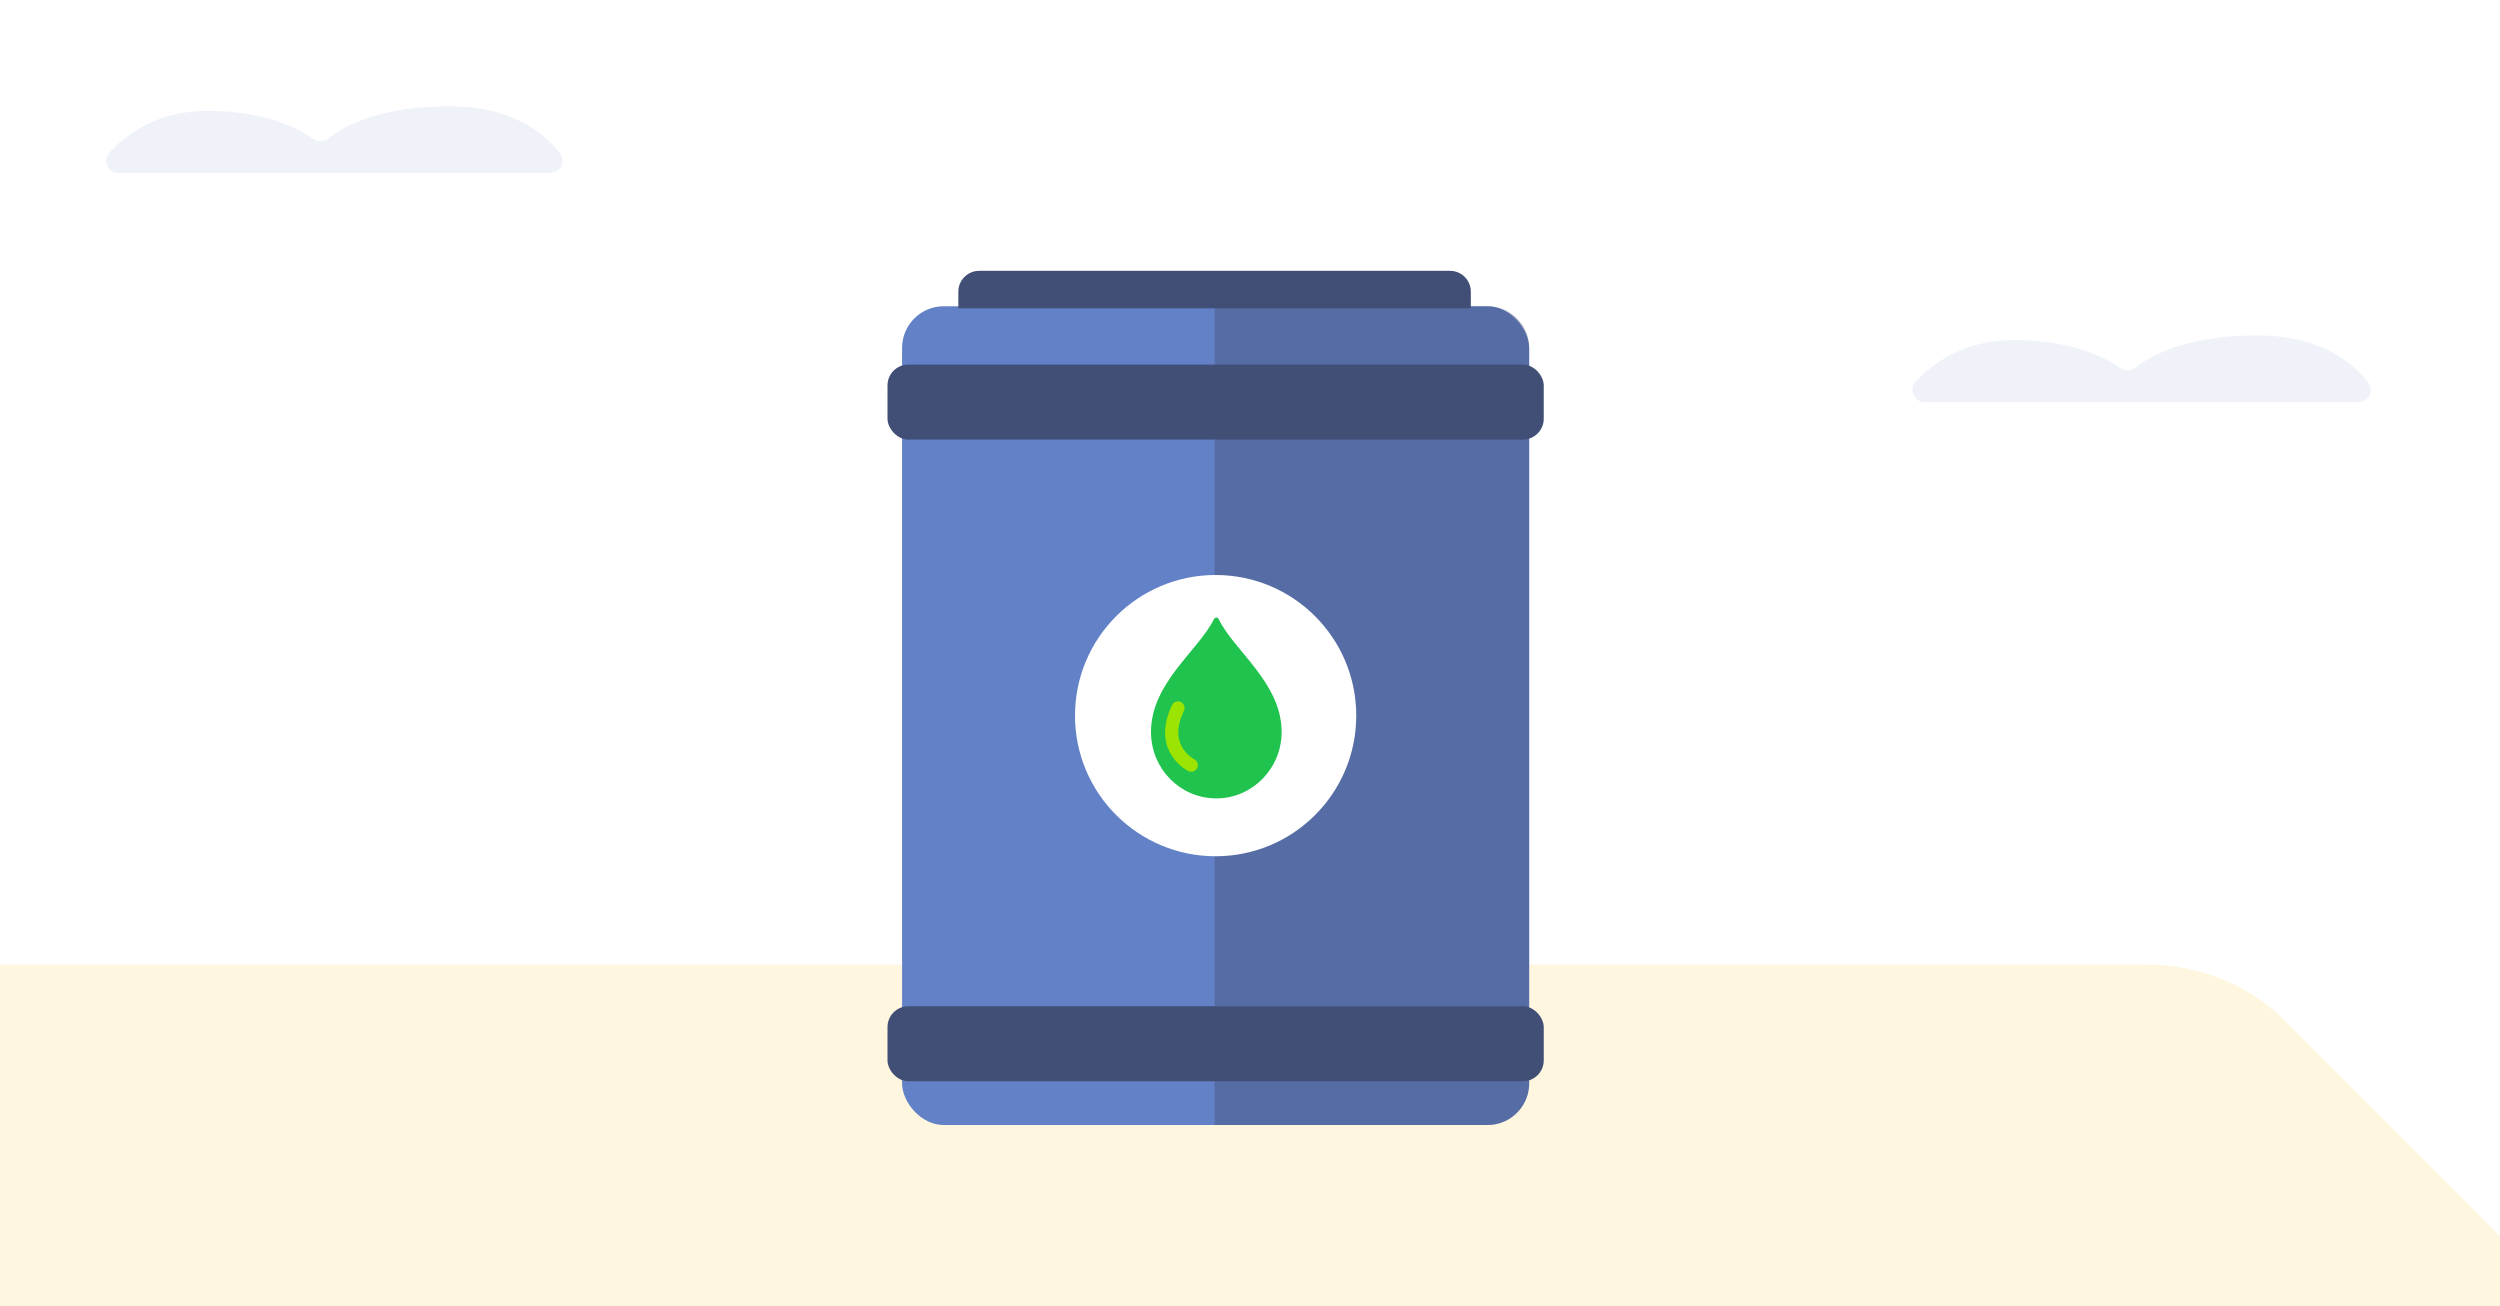
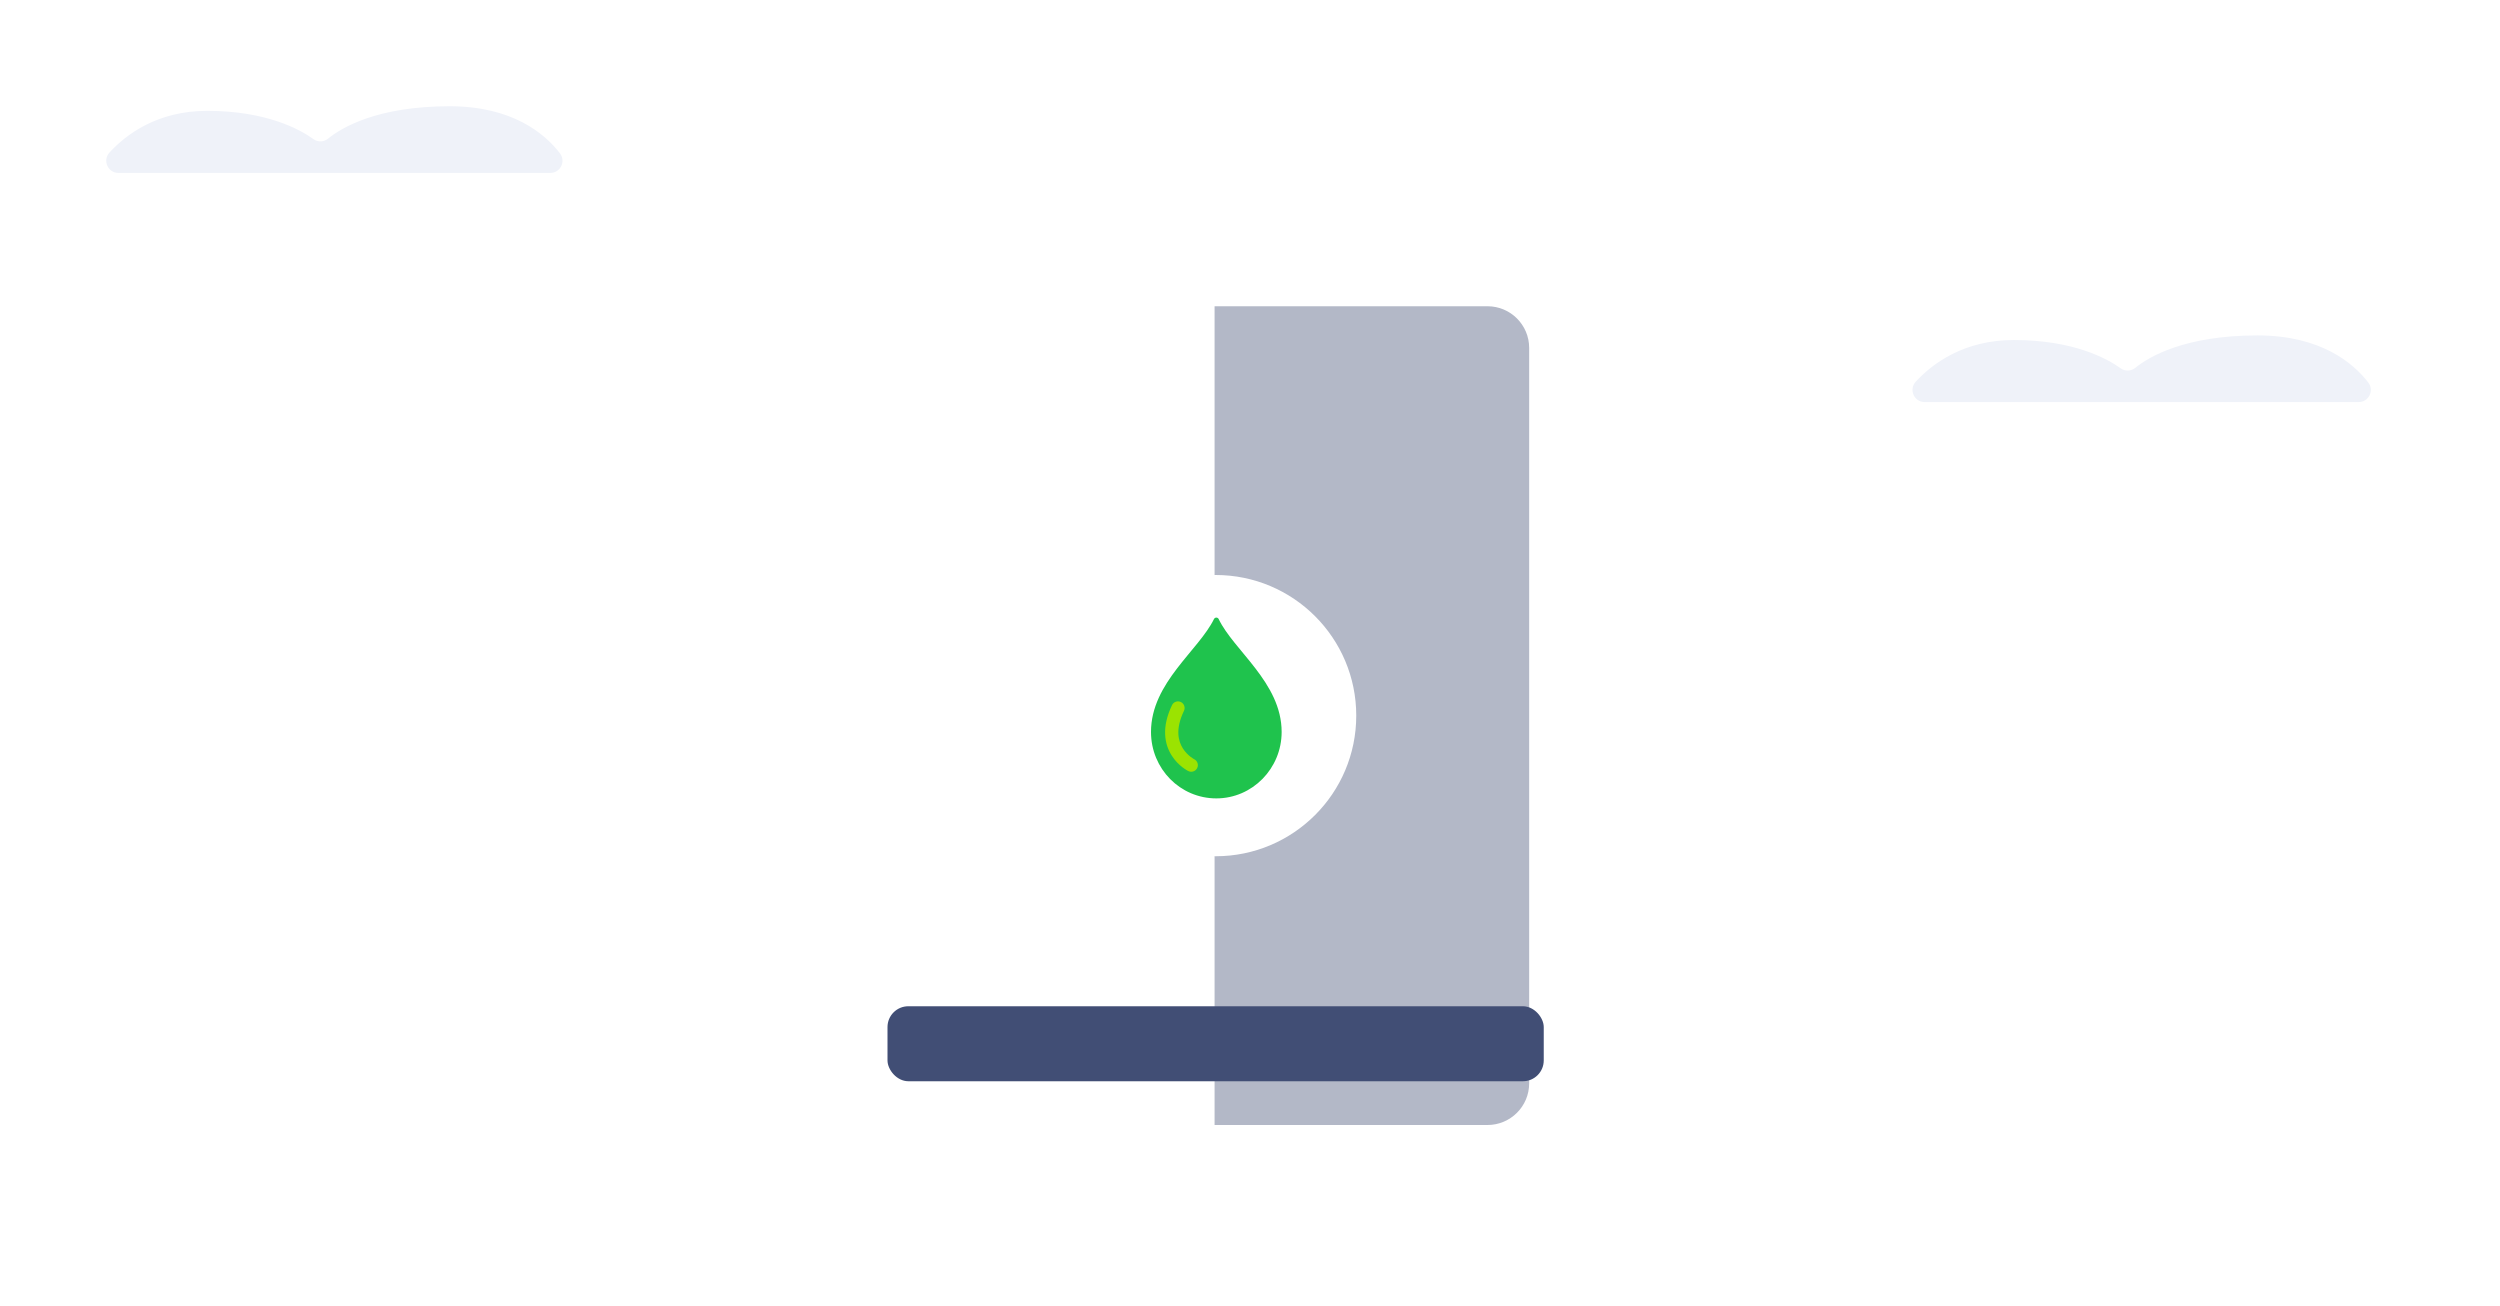
<svg xmlns="http://www.w3.org/2000/svg" width="1200" height="627" viewBox="0 0 1200 627" fill="none">
  <rect x="0" y="0" width="1200" height="627" fill="#333333" stroke="none" />
  <g clip-path="url(#clip0_2049_297)">
    <rect width="1200" height="627" fill="white" />
-     <path d="M1200 593.405L1099.3 492.411C1081.96 473.732 1056.79 463 1030.32 463H-4.83861e-05V665H1200V593.405Z" fill="#FFF6E0" />
    <path d="M1132.17 193H923.821C918.753 193 916.113 186.931 919.56 183.201C927.581 174.517 942.635 163.207 966.653 163.207C995.119 163.207 1011.29 172.034 1017.94 176.796C1020.05 178.308 1022.91 178.192 1024.94 176.559C1031.56 171.201 1048.77 161 1083.59 161C1113.89 161 1129.5 174.181 1136.79 183.626C1139.73 187.444 1136.97 193 1132.17 193Z" fill="#EFF2F9" />
    <path d="M264.198 83H56.794C51.75 83 49.121 76.931 52.553 73.201C60.538 64.517 75.523 53.207 99.432 53.207C127.768 53.207 143.868 62.035 150.487 66.796C152.591 68.308 155.432 68.192 157.449 66.559C164.045 61.201 181.173 51 215.837 51C246.004 51 261.536 64.181 268.794 73.626C271.723 77.444 268.979 83 264.198 83Z" fill="#EFF2F9" />
-     <rect x="433" y="147" width="301" height="393" rx="20" fill="#6281C7" />
    <path opacity="0.4" d="M583 147H714C725.046 147 734 155.954 734 167V520C734 531.046 725.046 540 714 540H583V147Z" fill="#414E75" />
-     <rect x="426" y="175" width="315" height="36" rx="10" fill="#414E75" />
    <rect x="426" y="483" width="315" height="36" rx="10" fill="#414E75" />
    <circle cx="583.5" cy="343.5" r="67.5" fill="white" />
    <path fill-rule="evenodd" clip-rule="evenodd" d="M583.835 297.69C576.267 313.096 553.731 328.324 553.731 351.345C553.731 368.344 567.185 381.979 583.835 381.979C600.484 381.979 613.938 368.167 613.938 351.345C613.938 328.324 591.234 313.096 583.835 297.69Z" fill="#1FC34D" stroke="#1FC34D" stroke-width="2.5" stroke-miterlimit="10" stroke-linecap="round" stroke-linejoin="round" />
    <path fill-rule="evenodd" clip-rule="evenodd" d="M566.815 336.971C568.397 337.731 569.062 339.63 568.302 341.212C564.025 350.104 565.608 355.797 567.762 359.222C568.901 361.031 570.297 362.356 571.422 363.23C571.98 363.664 572.458 363.976 572.782 364.173C572.944 364.271 573.066 364.34 573.138 364.38C573.175 364.399 573.199 364.412 573.209 364.417C573.21 364.418 573.212 364.419 573.212 364.419C574.776 365.199 575.416 367.097 574.643 368.666C573.867 370.241 571.963 370.888 570.388 370.112L571.753 367.343C570.388 370.112 570.387 370.111 570.385 370.11L570.381 370.108L570.372 370.104L570.349 370.093C570.332 370.084 570.311 370.073 570.287 370.061C570.238 370.035 570.174 370.002 570.097 369.96C569.943 369.876 569.735 369.758 569.483 369.605C568.98 369.299 568.297 368.85 567.521 368.247C565.978 367.048 564.014 365.198 562.383 362.606C558.999 357.227 557.405 349.206 562.574 338.457C563.335 336.876 565.234 336.21 566.815 336.971Z" fill="#9BE301" />
-     <path d="M460 140C460 134.477 464.477 130 470 130H696C701.523 130 706 134.477 706 140V148H460V140Z" fill="#414E75" />
  </g>
  <defs>
    <clipPath id="clip0_2049_297">
      <rect width="1200" height="627" fill="white" />
    </clipPath>
  </defs>
</svg>